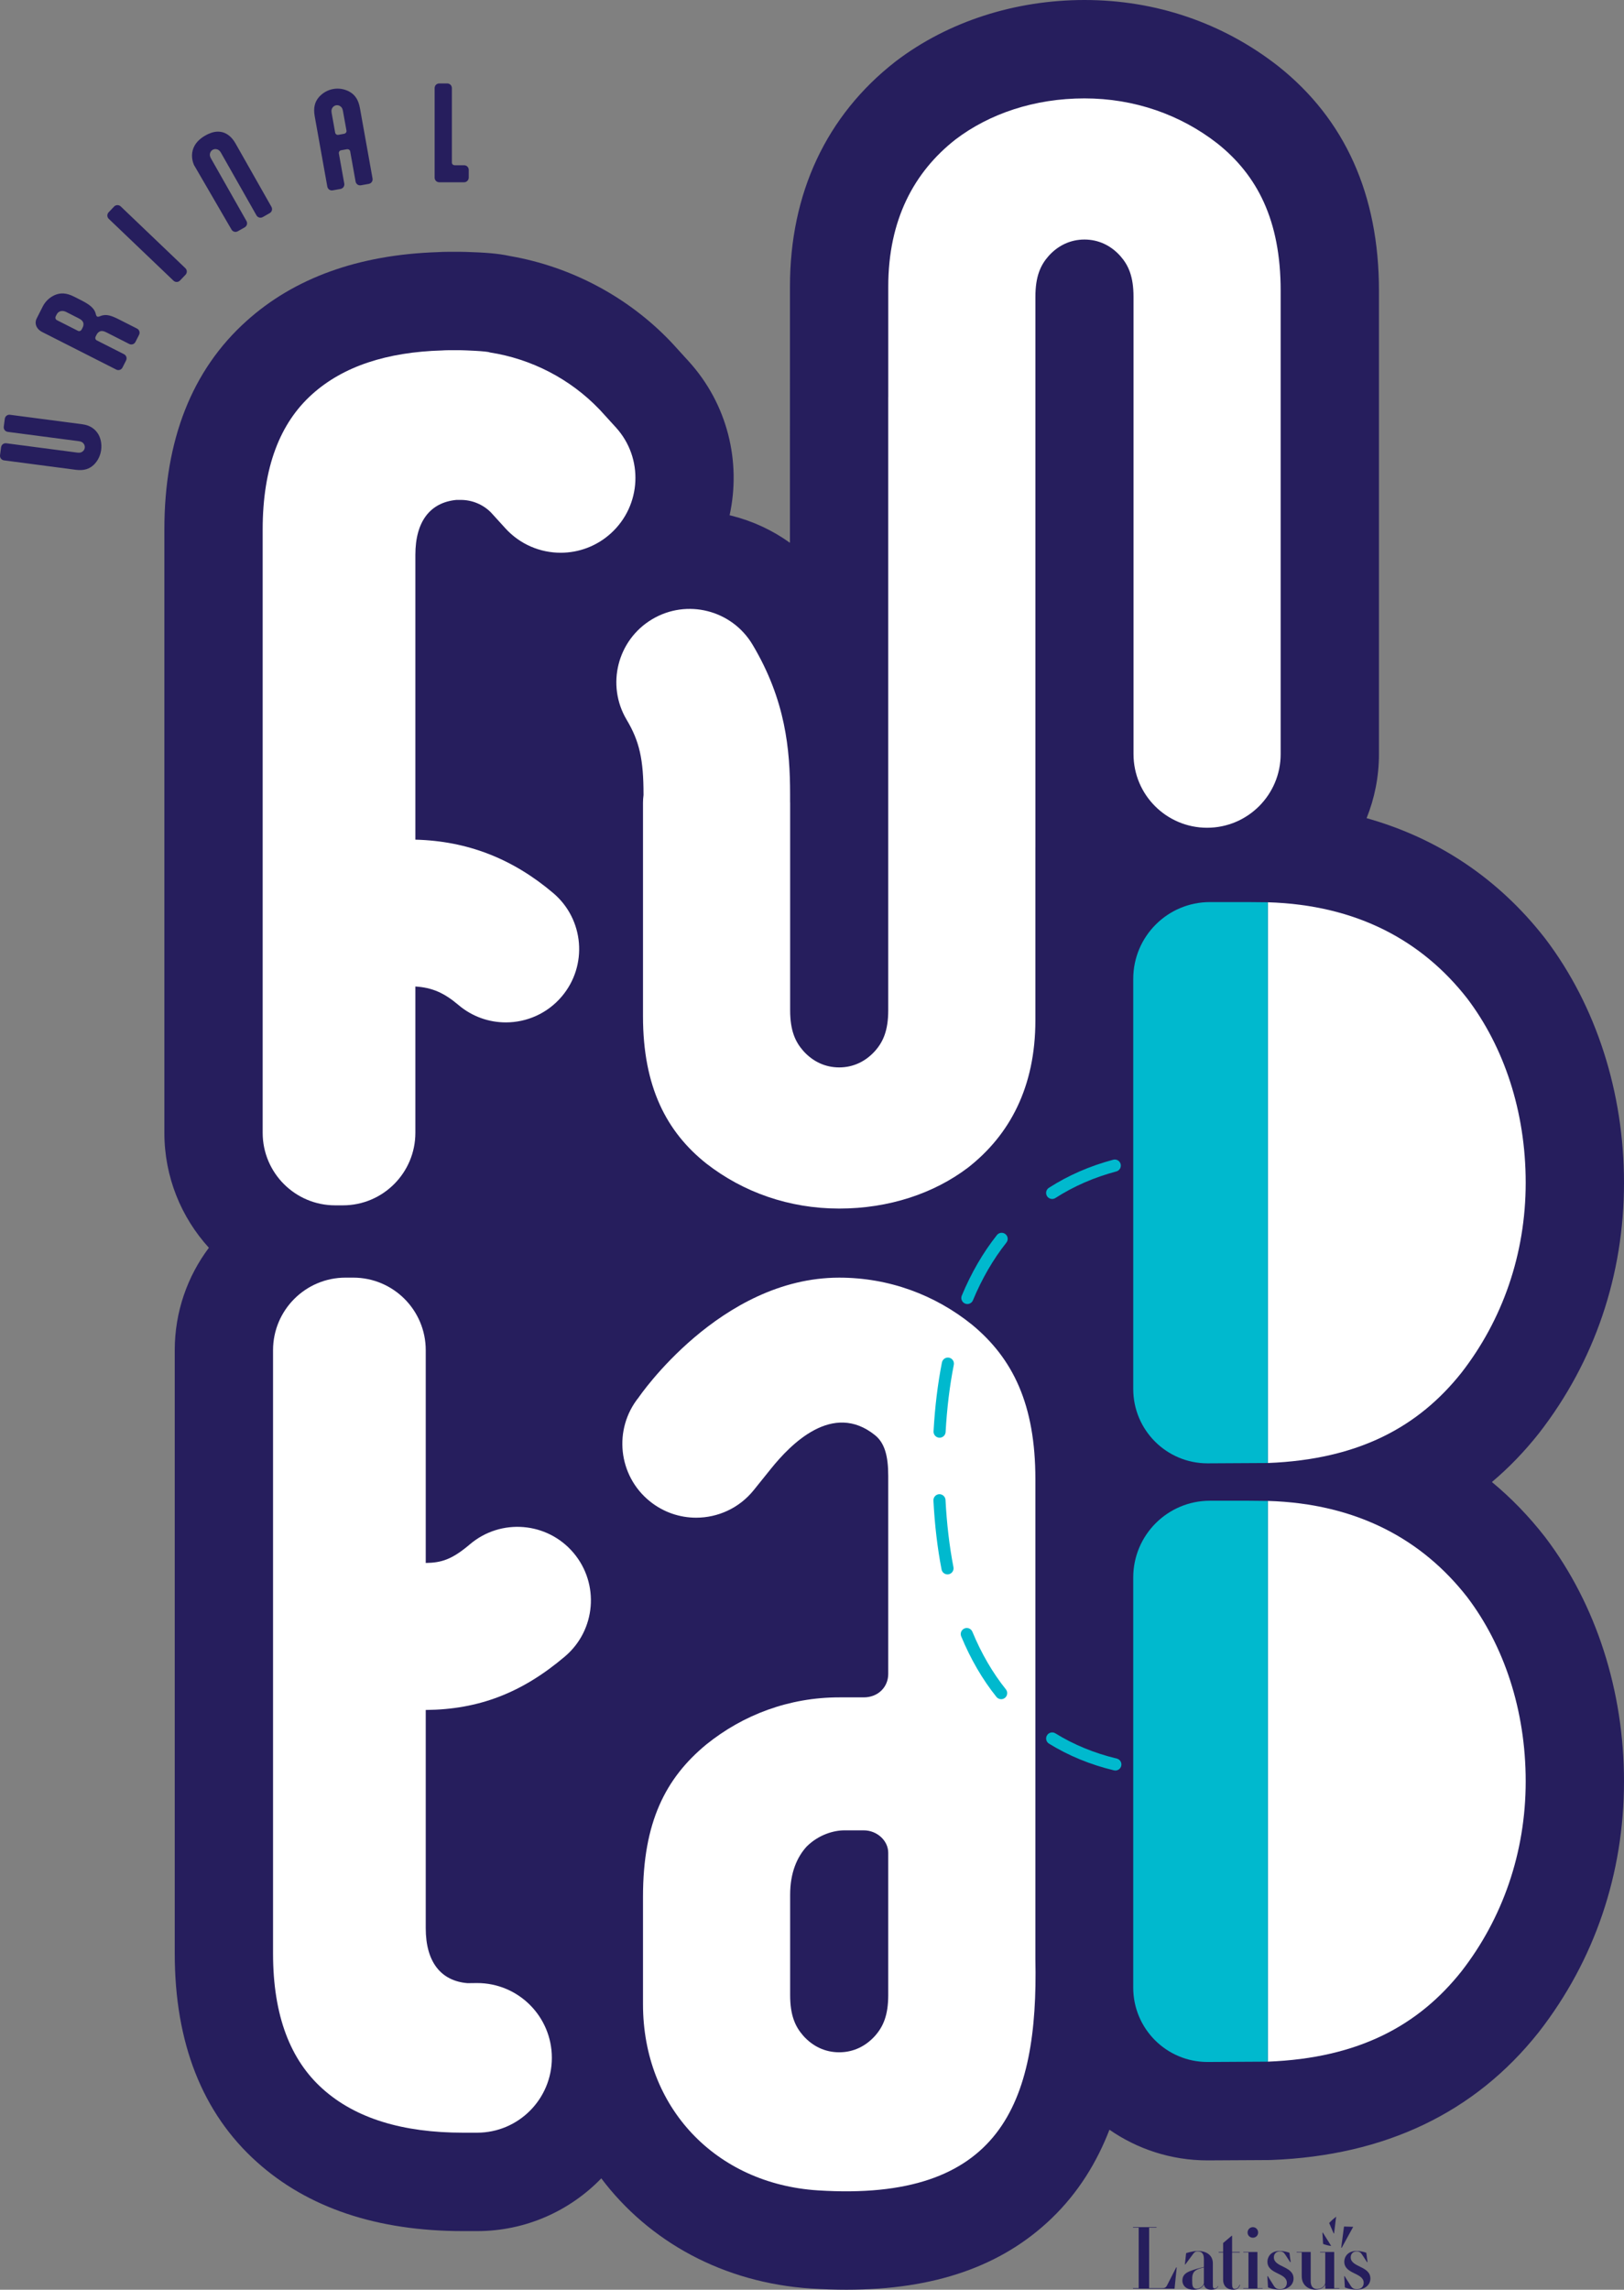
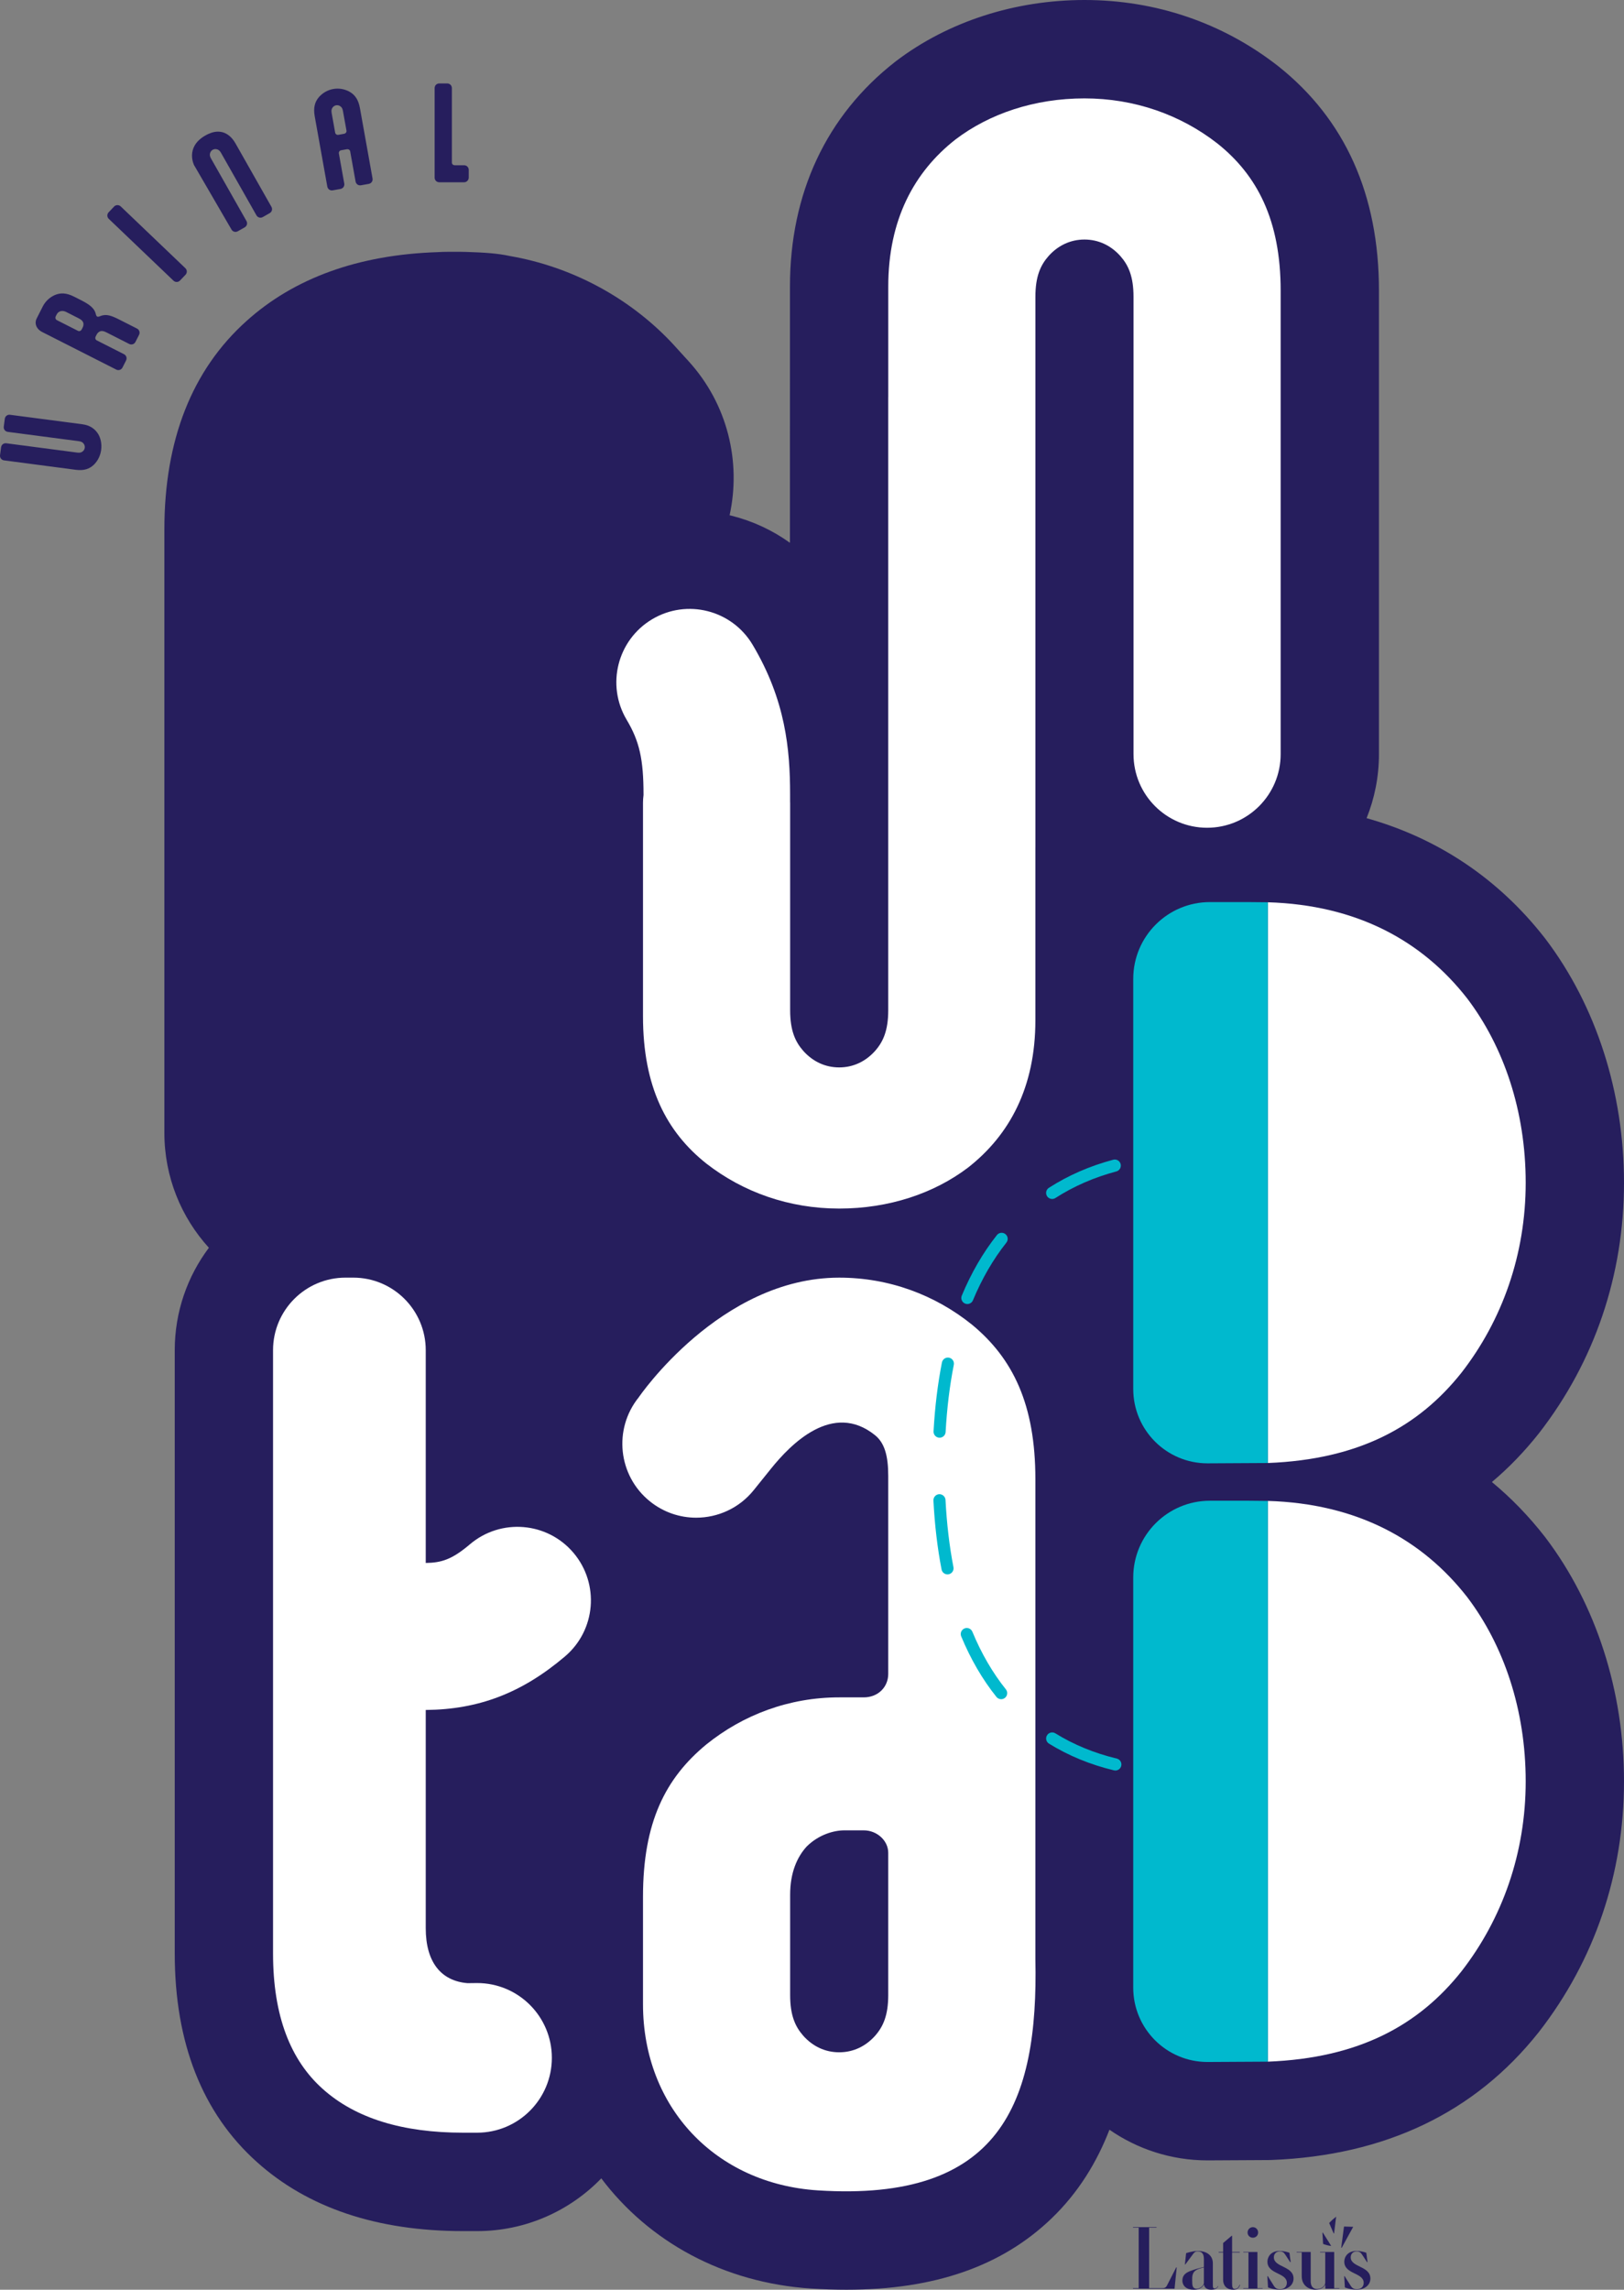
<svg xmlns="http://www.w3.org/2000/svg" width="122px" height="172px" viewBox="0 0 122 172" version="1.1">
  <rect x="0" y="0" width="122" height="172" fill="#808080" stroke="none" />
  <title>Group</title>
  <g id="Page-1" stroke="none" stroke-width="1" fill="none" fill-rule="evenodd">
    <g id="Homepage" transform="translate(-899, -27)">
      <g id="Group" transform="translate(899, 27)">
        <g id="Group-584" transform="translate(12.348, 0)" fill="#261E5D">
          <path d="M103.701,115.431 C102.502,113.893 101.174,112.524 99.729,111.327 C100.989,110.264 102.154,109.06 103.221,107.716 L103.27,107.654 C107.445,102.281 109.652,95.776 109.652,88.843 C109.652,82.059 107.561,75.561 103.766,70.546 L103.701,70.462 C100.227,66.008 95.676,62.963 90.315,61.459 C90.914,59.972 91.244,58.347 91.244,56.647 L91.244,21.836 C91.244,14.641 88.704,8.971 83.695,4.986 L83.633,4.937 C79.484,1.707 74.465,0 69.12,0 C63.896,0 58.877,1.624 54.988,4.573 L54.904,4.638 C49.73,8.679 46.996,14.52 46.996,21.528 L46.994,40.774 C45.695,39.838 44.218,39.147 42.62,38.743 C42.567,38.729 42.515,38.717 42.462,38.704 C43.336,34.716 42.332,30.377 39.383,27.136 L38.242,25.882 L38.018,25.642 C34.814,22.294 30.549,20.029 25.97,19.235 C24.999,19.021 23.957,18.966 22.707,18.925 L22.622,18.923 C22.506,18.919 22.391,18.916 22.275,18.916 L21.282,18.916 C21.031,18.916 20.775,18.925 20.506,18.941 C14.584,19.138 9.757,20.881 6.169,24.114 C2.075,27.787 0,33.057 0,39.777 L0,85.092 C0,88.415 1.267,91.447 3.344,93.73 C1.734,95.876 0.779,98.541 0.779,101.425 L0.779,146.741 C0.779,153.461 2.855,158.73 6.938,162.395 C10.769,165.846 15.985,167.596 22.441,167.596 L23.49,167.596 C27.148,167.596 30.458,166.076 32.823,163.635 C36.401,168.38 41.987,171.486 48.608,171.913 C49.511,171.971 50.387,172 51.238,172 C57.842,172 62.895,170.242 66.631,166.659 C68.676,164.698 70.064,162.394 70.997,159.981 C73.091,161.432 75.63,162.284 78.364,162.284 L82.936,162.259 L83.182,162.253 C91.699,161.923 98.441,158.704 103.221,152.685 L103.27,152.623 C107.445,147.25 109.652,140.745 109.652,133.813 C109.652,127.028 107.561,120.53 103.766,115.516 L103.701,115.431 Z" id="Fill-574" />
          <path d="M89.122,169.565 C89.122,169.296 89.312,169.12 89.561,169.12 C89.77,169.12 89.881,169.205 89.986,169.375 L89.986,169.375 L90.346,169.925 L90.385,169.925 L90.293,169.225 C90.212,169.191 90.106,169.16 89.99,169.136 C89.988,169.135 89.988,169.134 89.986,169.134 C89.98,169.133 89.973,169.132 89.966,169.131 C89.905,169.119 89.843,169.108 89.778,169.1 L89.778,169.1 C89.704,169.092 89.629,169.087 89.554,169.087 C88.893,169.087 88.639,169.539 88.639,169.892 C88.639,170.848 90.097,170.704 90.097,171.483 C90.097,171.745 89.92,171.967 89.586,171.967 C89.345,171.967 89.221,171.863 89.129,171.719 C89.129,171.718 89.129,171.718 89.129,171.718 L88.665,170.979 L88.632,170.979 L88.684,171.83 C88.818,171.879 88.96,171.921 89.1,171.949 C89.102,171.95 89.102,171.952 89.105,171.952 C89.111,171.953 89.118,171.954 89.124,171.955 C89.181,171.966 89.238,171.975 89.293,171.981 L89.293,171.981 C89.384,171.992 89.475,172 89.567,172 C90.149,172 90.6,171.66 90.6,171.162 C90.6,170.2 89.122,170.331 89.122,169.565" id="Fill-576" />
          <path d="M87.873,167.76 L87.992,166.789 C88.008,166.659 88.031,166.516 88.031,166.516 C87.834,166.656 87.639,166.84 87.504,166.99 L87.844,167.776 L87.873,167.76 Z" id="Fill-578" />
          <path d="M80.413,171.941 C80.236,171.941 80.21,171.777 80.21,171.516 L80.21,169.205 L80.786,169.205 L80.786,169.165 L80.21,169.165 L80.21,167.948 L80.177,167.948 L79.537,168.491 L79.537,169.165 L79.203,169.165 L79.203,169.205 L79.537,169.205 L79.537,171.267 C79.537,171.666 79.785,172 80.321,172 C80.622,172 80.753,171.823 80.805,171.64 L80.773,171.627 C80.721,171.803 80.596,171.941 80.413,171.941" id="Fill-580" />
          <path d="M82.165,167.699 C82.165,167.477 81.995,167.3 81.773,167.3 C81.551,167.3 81.374,167.477 81.374,167.699 C81.374,167.928 81.551,168.092 81.773,168.092 C81.995,168.092 82.165,167.928 82.165,167.699" id="Fill-582" />
        </g>
        <polygon id="Fill-585" fill="#261E5D" points="94.461 169.165 93.402 169.165 93.402 169.198 93.788 169.198 93.788 171.889 93.402 171.889 93.402 171.921 94.847 171.921 94.847 171.889 94.461 171.889" />
        <path d="M100.229,169.165 L99.17,169.165 L99.17,169.198 L99.556,169.198 L99.556,171.483 C99.556,171.66 99.32,171.948 98.948,171.948 C98.797,171.948 98.464,171.895 98.464,171.358 L98.464,169.165 L97.404,169.165 L97.404,169.198 L97.79,169.198 L97.79,170.979 C97.79,171.764 98.431,172 98.816,172 C99.235,172 99.438,171.83 99.549,171.633 L99.562,171.633 L99.562,171.921 L100.615,171.921 L100.615,171.889 L100.229,171.889 L100.229,169.165 Z" id="Fill-586" fill="#261E5D" />
        <polygon id="Fill-588" fill="#261E5D" points="100.966 167.252 100.756 168.844 100.795 168.845 101.657 167.273" />
        <g id="Group-637" transform="translate(0, 6.268)">
          <path d="M99.376,161.442 L99.343,161.442 L99.396,162.293 C99.592,162.365 99.807,162.423 100.004,162.444 C100.004,162.444 99.932,162.326 99.841,162.181 L99.376,161.442 Z" id="Fill-589" fill="#261E5D" />
          <path d="M87.657,165.433 C87.592,165.541 87.532,165.614 87.333,165.614 L86.326,165.614 L86.326,161.071 L86.882,161.071 L86.882,161.032 L85.116,161.032 L85.116,161.071 L85.541,161.071 L85.541,165.614 L85.116,165.614 L85.116,165.653 L88.186,165.653 L88.236,165.653 L88.236,165.653 L88.399,164.056 L88.36,164.056 L87.657,165.433 Z" id="Fill-591" fill="#261E5D" />
          <path d="M91.244,165.64 C91.133,165.64 91.113,165.555 91.113,165.424 L91.113,163.755 C91.113,163.035 90.485,162.819 89.995,162.819 C89.933,162.819 89.865,162.824 89.796,162.831 C89.796,162.831 89.797,162.83 89.797,162.83 C89.771,162.833 89.743,162.838 89.716,162.841 C89.693,162.844 89.67,162.846 89.647,162.85 C89.645,162.85 89.645,162.851 89.643,162.851 C89.45,162.883 89.256,162.932 89.105,162.982 L89.014,163.833 L89.046,163.833 L89.629,163.048 C89.629,163.048 89.629,163.048 89.629,163.048 C89.707,162.943 89.786,162.851 89.962,162.851 C90.224,162.851 90.44,162.956 90.44,163.428 L90.44,164.023 C90.1,164.102 89.713,164.213 89.419,164.324 C89.099,164.449 88.824,164.632 88.824,165.031 C88.824,165.444 89.138,165.732 89.674,165.732 C90.034,165.732 90.27,165.627 90.44,165.358 L90.453,165.358 C90.485,165.594 90.695,165.732 90.989,165.732 C91.323,165.732 91.453,165.607 91.519,165.47 L91.493,165.457 C91.434,165.588 91.336,165.64 91.244,165.64 L91.244,165.64 Z M90.44,165.234 C90.44,165.372 90.198,165.66 89.897,165.66 C89.635,165.66 89.583,165.463 89.57,165.313 C89.557,165.182 89.557,164.953 89.563,164.815 C89.589,164.311 89.903,164.18 90.44,164.056 L90.44,165.234 Z" id="Fill-593" fill="#261E5D" />
          <path d="M95.697,163.297 C95.697,163.028 95.887,162.851 96.135,162.851 C96.345,162.851 96.456,162.936 96.561,163.107 L96.561,163.107 L96.92,163.657 L96.96,163.657 L96.868,162.956 C96.794,162.926 96.699,162.898 96.595,162.874 C96.594,162.874 96.593,162.873 96.592,162.872 C96.584,162.871 96.575,162.87 96.567,162.868 C96.508,162.856 96.447,162.845 96.384,162.837 C96.376,162.836 96.369,162.834 96.361,162.833 C96.358,162.833 96.355,162.832 96.352,162.832 C96.352,162.832 96.353,162.833 96.353,162.833 C96.279,162.824 96.204,162.819 96.129,162.819 C95.468,162.819 95.213,163.27 95.213,163.624 C95.213,164.58 96.672,164.436 96.672,165.215 C96.672,165.476 96.495,165.699 96.161,165.699 C95.92,165.699 95.795,165.594 95.704,165.45 L95.704,165.45 L95.24,164.71 L95.207,164.71 L95.259,165.562 C95.35,165.595 95.445,165.625 95.54,165.65 C95.541,165.651 95.541,165.651 95.542,165.651 C95.545,165.652 95.548,165.652 95.551,165.653 C95.635,165.675 95.719,165.691 95.801,165.703 C95.914,165.72 96.028,165.732 96.142,165.732 C96.724,165.732 97.175,165.392 97.175,164.894 C97.175,163.931 95.697,164.063 95.697,163.297" id="Fill-595" fill="#261E5D" />
          <path d="M6.183,25.601 L0.754,24.889 C0.558,24.863 0.387,24.995 0.361,25.191 L0.283,25.78 C0.258,25.976 0.39,26.148 0.586,26.174 L5.926,26.874 C6.104,26.898 6.196,26.955 6.267,27.037 C6.346,27.129 6.385,27.243 6.369,27.368 C6.352,27.493 6.285,27.593 6.185,27.662 C6.096,27.722 5.992,27.754 5.813,27.731 L0.473,27.03 C0.277,27.005 0.106,27.136 0.08,27.333 L0.003,27.921 C-0.023,28.118 0.109,28.289 0.305,28.315 L5.698,29.023 C6.314,29.103 6.733,28.95 7.055,28.638 C7.346,28.349 7.541,27.967 7.599,27.529 C7.656,27.092 7.574,26.682 7.39,26.358 C7.152,25.955 6.762,25.677 6.183,25.601" id="Fill-597" fill="#261E5D" />
          <path d="M10.291,18.413 L8.993,17.754 C8.383,17.445 7.995,17.298 7.555,17.469 L7.455,17.509 C7.395,17.528 7.342,17.532 7.302,17.512 C7.262,17.492 7.234,17.447 7.214,17.387 L7.186,17.282 C7.065,16.827 6.636,16.559 6.027,16.25 L5.57,16.018 C4.984,15.721 4.534,15.714 4.107,15.901 C3.728,16.072 3.409,16.364 3.21,16.757 L2.755,17.656 C2.597,17.943 2.647,18.438 3.238,18.707 L8.731,21.494 C8.907,21.584 9.113,21.516 9.202,21.34 L9.47,20.811 C9.56,20.634 9.492,20.429 9.316,20.339 L7.264,19.298 C7.168,19.249 7.132,19.12 7.185,19.016 L7.262,18.863 C7.307,18.775 7.396,18.659 7.541,18.611 C7.646,18.584 7.774,18.588 7.982,18.694 L9.706,19.569 C9.883,19.658 10.088,19.591 10.177,19.414 L10.446,18.885 C10.535,18.709 10.468,18.503 10.291,18.413 M6.212,18.331 L6.135,18.483 C6.082,18.587 5.957,18.635 5.861,18.586 L4.274,17.781 C4.17,17.728 4.134,17.599 4.187,17.495 L4.264,17.342 C4.337,17.198 4.576,16.966 4.985,17.173 L5.922,17.649 C6.131,17.755 6.211,17.856 6.25,17.957 C6.298,18.102 6.257,18.242 6.212,18.331" id="Fill-599" fill="#261E5D" />
          <path d="M13.03,14.814 C13.173,14.951 13.389,14.946 13.525,14.802 L13.935,14.373 C14.072,14.23 14.067,14.014 13.924,13.877 L9.074,9.243 C8.931,9.106 8.708,9.105 8.571,9.248 L8.162,9.678 C8.026,9.821 8.031,10.037 8.173,10.174 L13.03,14.814 Z" id="Fill-601" fill="#261E5D" />
          <path d="M17.388,10.971 C17.486,11.144 17.694,11.201 17.866,11.103 L18.382,10.81 C18.554,10.712 18.611,10.504 18.514,10.332 L15.851,5.636 C15.762,5.48 15.752,5.371 15.775,5.265 C15.801,5.147 15.868,5.047 15.978,4.985 C16.087,4.923 16.207,4.916 16.322,4.954 C16.425,4.989 16.512,5.053 16.601,5.21 L19.264,9.905 C19.362,10.077 19.57,10.135 19.742,10.037 L20.259,9.744 C20.43,9.646 20.488,9.438 20.39,9.266 L17.688,4.5 C17.474,4.124 16.775,3.108 15.379,3.938 C13.898,4.82 14.582,6.142 14.582,6.142 L17.388,10.971 Z" id="Fill-603" fill="#261E5D" />
          <path d="M24.588,7.747 C24.623,7.942 24.8,8.065 24.995,8.03 L25.579,7.926 C25.773,7.891 25.897,7.713 25.862,7.519 L25.456,5.251 C25.442,5.172 25.484,5.045 25.634,5.018 L26.05,4.944 C26.174,4.921 26.287,4.993 26.306,5.099 L26.712,7.366 C26.746,7.561 26.924,7.685 27.119,7.65 L27.703,7.545 C27.897,7.51 28.02,7.333 27.986,7.138 L27.041,1.86 C26.926,1.213 26.66,0.849 26.253,0.62 C25.889,0.421 25.464,0.341 25.03,0.419 C24.597,0.497 24.226,0.719 23.953,1.033 C23.651,1.388 23.528,1.822 23.643,2.469 L24.588,7.747 Z M24.965,1.839 C25.028,1.736 25.125,1.664 25.249,1.641 C25.373,1.619 25.488,1.653 25.584,1.728 C25.669,1.795 25.731,1.884 25.762,2.061 L26.029,3.549 C26.048,3.655 25.966,3.761 25.842,3.784 L25.427,3.858 C25.276,3.885 25.194,3.781 25.179,3.701 L24.913,2.214 C24.881,2.037 24.908,1.931 24.965,1.839 L24.965,1.839 Z" id="Fill-605" fill="#261E5D" />
          <path d="M33.002,7.424 L34.863,7.424 C35.061,7.424 35.214,7.262 35.214,7.064 L35.214,6.497 C35.214,6.299 35.061,6.146 34.863,6.146 L34.162,6.146 C34.036,6.146 33.946,6.056 33.946,5.939 L33.946,0.351 C33.946,0.153 33.793,0 33.595,0 L33.002,0 C32.804,0 32.651,0.153 32.651,0.351 L32.651,7.073 C32.651,7.271 32.804,7.424 33.002,7.424" id="Fill-607" fill="#261E5D" />
          <path d="M77.781,104.841 C77.781,99.232 76.092,95.775 73.022,93.24 C70.258,91.012 66.804,89.706 63.043,89.706 C54.093,89.706 47.981,98.699 47.981,98.699 C46.058,101.088 46.434,104.584 48.819,106.508 C49.845,107.336 51.075,107.738 52.298,107.738 C53.919,107.738 55.526,107.03 56.622,105.669 L57.923,104.052 C59.406,102.211 62.554,98.984 65.73,101.537 C66.45,102.117 66.727,103.074 66.727,104.611 L66.727,119.469 C66.727,120.467 65.96,121.235 64.885,121.235 L63.043,121.235 C59.281,121.235 55.827,122.542 53.063,124.77 C49.993,127.305 48.304,130.609 48.304,136.218 L48.304,144.285 C48.304,152.044 53.77,157.774 61.431,158.268 C75.129,159.151 78.017,151.76 77.781,140.885 L77.781,104.841 Z M66.727,143.593 C66.727,145.13 66.343,145.975 65.73,146.667 C65.038,147.435 64.117,147.896 63.043,147.896 C61.968,147.896 61.046,147.435 60.356,146.667 C59.742,145.975 59.358,145.13 59.358,143.593 L59.358,136.064 C59.358,134.374 59.895,133.221 60.586,132.453 C61.507,131.531 62.659,131.224 63.427,131.224 L64.885,131.224 C65.883,131.224 66.727,131.992 66.727,132.914 L66.727,143.593 Z" id="Fill-609" fill="#FFFFFF" />
          <path d="M96.207,15.568 C96.207,10.266 94.441,6.886 91.448,4.504 C88.684,2.352 85.23,1.123 81.468,1.123 C77.707,1.123 74.329,2.276 71.796,4.196 C68.649,6.655 66.729,10.266 66.729,15.26 L66.729,23.545 C66.729,23.561 66.727,23.575 66.727,23.59 L66.727,69.612 C66.727,71.148 66.343,71.994 65.73,72.685 C65.039,73.453 64.117,73.914 63.043,73.914 C61.968,73.914 61.047,73.453 60.356,72.685 C59.742,71.994 59.358,71.148 59.358,69.612 L59.358,54.044 C59.358,54.011 59.354,53.98 59.354,53.947 L59.354,53.402 C59.354,50.02 59.013,46.317 56.536,42.161 C54.979,39.547 51.599,38.691 48.988,40.25 C46.376,41.809 45.522,45.192 47.079,47.805 C48.036,49.411 48.343,50.771 48.343,53.402 L48.343,53.456 C48.318,53.646 48.304,53.842 48.304,54.044 L48.304,70.073 C48.304,75.374 50.069,78.755 53.063,81.136 C55.827,83.288 59.281,84.517 63.043,84.517 C66.804,84.517 70.181,83.365 72.715,81.444 C75.862,78.985 77.781,75.374 77.781,70.38 L77.781,57.432 C77.782,57.404 77.783,57.376 77.783,57.348 L77.783,16.028 C77.783,14.492 78.167,13.647 78.781,12.955 C79.472,12.187 80.393,11.726 81.468,11.726 C82.543,11.726 83.464,12.187 84.155,12.955 C84.769,13.647 85.153,14.492 85.153,16.028 L85.153,50.379 C85.153,53.434 87.627,55.911 90.68,55.911 C93.732,55.911 96.207,53.435 96.207,50.379 L96.207,15.568 Z" id="Fill-611" fill="#FFFFFF" />
          <path d="M35.304,109.734 C33.96,110.875 33.173,111.122 31.983,111.138 L31.983,95.157 C31.983,92.146 29.545,89.705 26.537,89.705 L25.959,89.705 C22.951,89.705 20.512,92.146 20.512,95.157 L20.512,140.472 C20.512,145.181 21.833,148.484 24.226,150.632 C26.702,152.862 30.25,153.936 34.789,153.936 L35.838,153.936 C38.941,153.936 41.457,151.418 41.457,148.311 C41.457,145.205 38.938,142.688 35.834,142.695 L35.12,142.703 C33.139,142.537 31.983,141.133 31.983,138.573 L31.983,122.182 C35.971,122.147 39.213,120.899 42.44,118.162 C44.765,116.19 45.053,112.705 43.082,110.377 C41.112,108.051 37.63,107.762 35.304,109.734" id="Fill-613" fill="#FFFFFF" />
-           <path d="M46.271,25.844 L45.13,24.591 L45.033,24.487 C42.834,22.189 39.915,20.688 36.798,20.207 C36.61,20.103 34.816,20.045 34.816,20.045 C34.752,20.044 34.688,20.04 34.623,20.04 L33.63,20.04 C33.49,20.04 33.352,20.047 33.214,20.057 C29.055,20.177 25.776,21.251 23.447,23.349 C21.054,25.497 19.733,28.8 19.733,33.509 L19.733,78.824 C19.733,81.835 22.172,84.275 25.18,84.275 L25.758,84.275 C28.766,84.275 31.204,81.835 31.204,78.824 L31.204,67.836 C32.467,67.916 33.365,68.312 34.443,69.227 C35.478,70.105 36.742,70.533 38,70.533 C39.562,70.533 41.114,69.871 42.203,68.585 C44.169,66.264 43.882,62.786 41.562,60.819 C38.508,58.229 35.111,56.905 31.204,56.805 L31.204,35.408 C31.204,32.873 32.338,31.474 34.282,31.285 L34.623,31.285 C35.468,31.285 36.289,31.628 36.883,32.228 L37.964,33.416 C39.072,34.635 40.593,35.253 42.119,35.253 C43.469,35.253 44.823,34.769 45.9,33.787 C48.194,31.696 48.36,28.14 46.271,25.844" id="Fill-615" fill="#FFFFFF" />
          <path d="M95.244,103.63 C102.099,103.364 106.579,100.889 109.789,96.848 C112.86,92.896 114.615,87.955 114.615,82.575 C114.615,77.196 112.97,72.365 110.227,68.742 C106.852,64.414 101.954,61.711 95.244,61.509 L95.244,103.63 Z" id="Fill-617" fill="#FFFFFF" />
          <path d="M95.244,106.478 L95.244,148.599 C102.099,148.333 106.579,145.858 109.789,141.817 C112.86,137.865 114.615,132.924 114.615,127.544 C114.615,122.165 112.97,117.334 110.227,113.711 C106.852,109.383 101.954,106.68 95.244,106.478" id="Fill-619" fill="#FFFFFF" />
          <path d="M73.048,116.305 C72.952,116.073 72.687,115.962 72.454,116.058 C72.222,116.155 72.112,116.42 72.208,116.653 C72.915,118.36 73.805,119.891 74.856,121.202 C74.946,121.314 75.077,121.372 75.21,121.372 C75.31,121.372 75.411,121.339 75.495,121.272 C75.69,121.115 75.722,120.829 75.565,120.633 C74.568,119.389 73.722,117.933 73.048,116.305" id="Fill-621" fill="#00B9CE" />
          <path d="M71.295,95.718 C71.05,95.669 70.81,95.83 70.761,96.076 C70.445,97.68 70.232,99.421 70.131,101.25 C70.117,101.501 70.309,101.716 70.559,101.729 C70.568,101.73 70.576,101.73 70.585,101.73 C70.825,101.73 71.025,101.543 71.038,101.301 C71.137,99.514 71.344,97.815 71.653,96.253 C71.702,96.006 71.542,95.767 71.295,95.718" id="Fill-623" fill="#00B9CE" />
          <path d="M71.03,106.404 C71.017,106.153 70.798,105.962 70.553,105.973 C70.302,105.986 70.109,106.2 70.122,106.451 C70.217,108.284 70.423,110.026 70.733,111.629 C70.775,111.846 70.966,111.997 71.179,111.997 C71.208,111.997 71.237,111.995 71.266,111.989 C71.512,111.941 71.674,111.702 71.626,111.456 C71.324,109.894 71.123,108.194 71.03,106.404" id="Fill-625" fill="#00B9CE" />
          <path d="M75.529,86.435 C75.332,86.279 75.046,86.312 74.89,86.509 C73.846,87.827 72.958,89.358 72.251,91.059 C72.155,91.29 72.265,91.557 72.496,91.653 C72.553,91.677 72.613,91.688 72.671,91.688 C72.849,91.688 73.018,91.583 73.09,91.408 C73.765,89.785 74.61,88.327 75.603,87.074 C75.759,86.877 75.726,86.591 75.529,86.435" id="Fill-627" fill="#00B9CE" />
          <path d="M83.895,125.832 C82.215,125.429 80.663,124.791 79.281,123.936 C79.069,123.804 78.788,123.87 78.656,124.084 C78.524,124.297 78.59,124.578 78.803,124.71 C80.267,125.616 81.909,126.291 83.683,126.717 C83.719,126.726 83.755,126.73 83.79,126.73 C83.995,126.73 84.181,126.589 84.231,126.381 C84.29,126.136 84.139,125.891 83.895,125.832" id="Fill-629" fill="#00B9CE" />
          <path d="M79.041,83.797 C79.125,83.797 79.21,83.773 79.287,83.724 C80.657,82.843 82.197,82.171 83.863,81.728 C84.105,81.663 84.249,81.414 84.185,81.171 C84.12,80.929 83.873,80.784 83.629,80.849 C81.872,81.317 80.245,82.026 78.795,82.959 C78.584,83.095 78.523,83.376 78.659,83.588 C78.745,83.723 78.892,83.797 79.041,83.797" id="Fill-631" fill="#00B9CE" />
          <path d="M93.749,61.495 L90.894,61.495 C87.712,61.495 85.133,64.077 85.133,67.261 L85.133,98.071 C85.133,101.155 87.631,103.655 90.712,103.655 L95.244,103.63 L95.244,61.509 L93.749,61.495 Z" id="Fill-633" fill="#00B9CE" />
          <path d="M90.893,106.464 C87.712,106.464 85.132,109.046 85.132,112.231 L85.132,143.04 C85.132,146.124 87.63,148.624 90.712,148.624 L95.244,148.599 L95.244,106.478 L93.749,106.464 L90.893,106.464 Z" id="Fill-635" fill="#00B9CE" />
        </g>
      </g>
    </g>
  </g>
</svg>